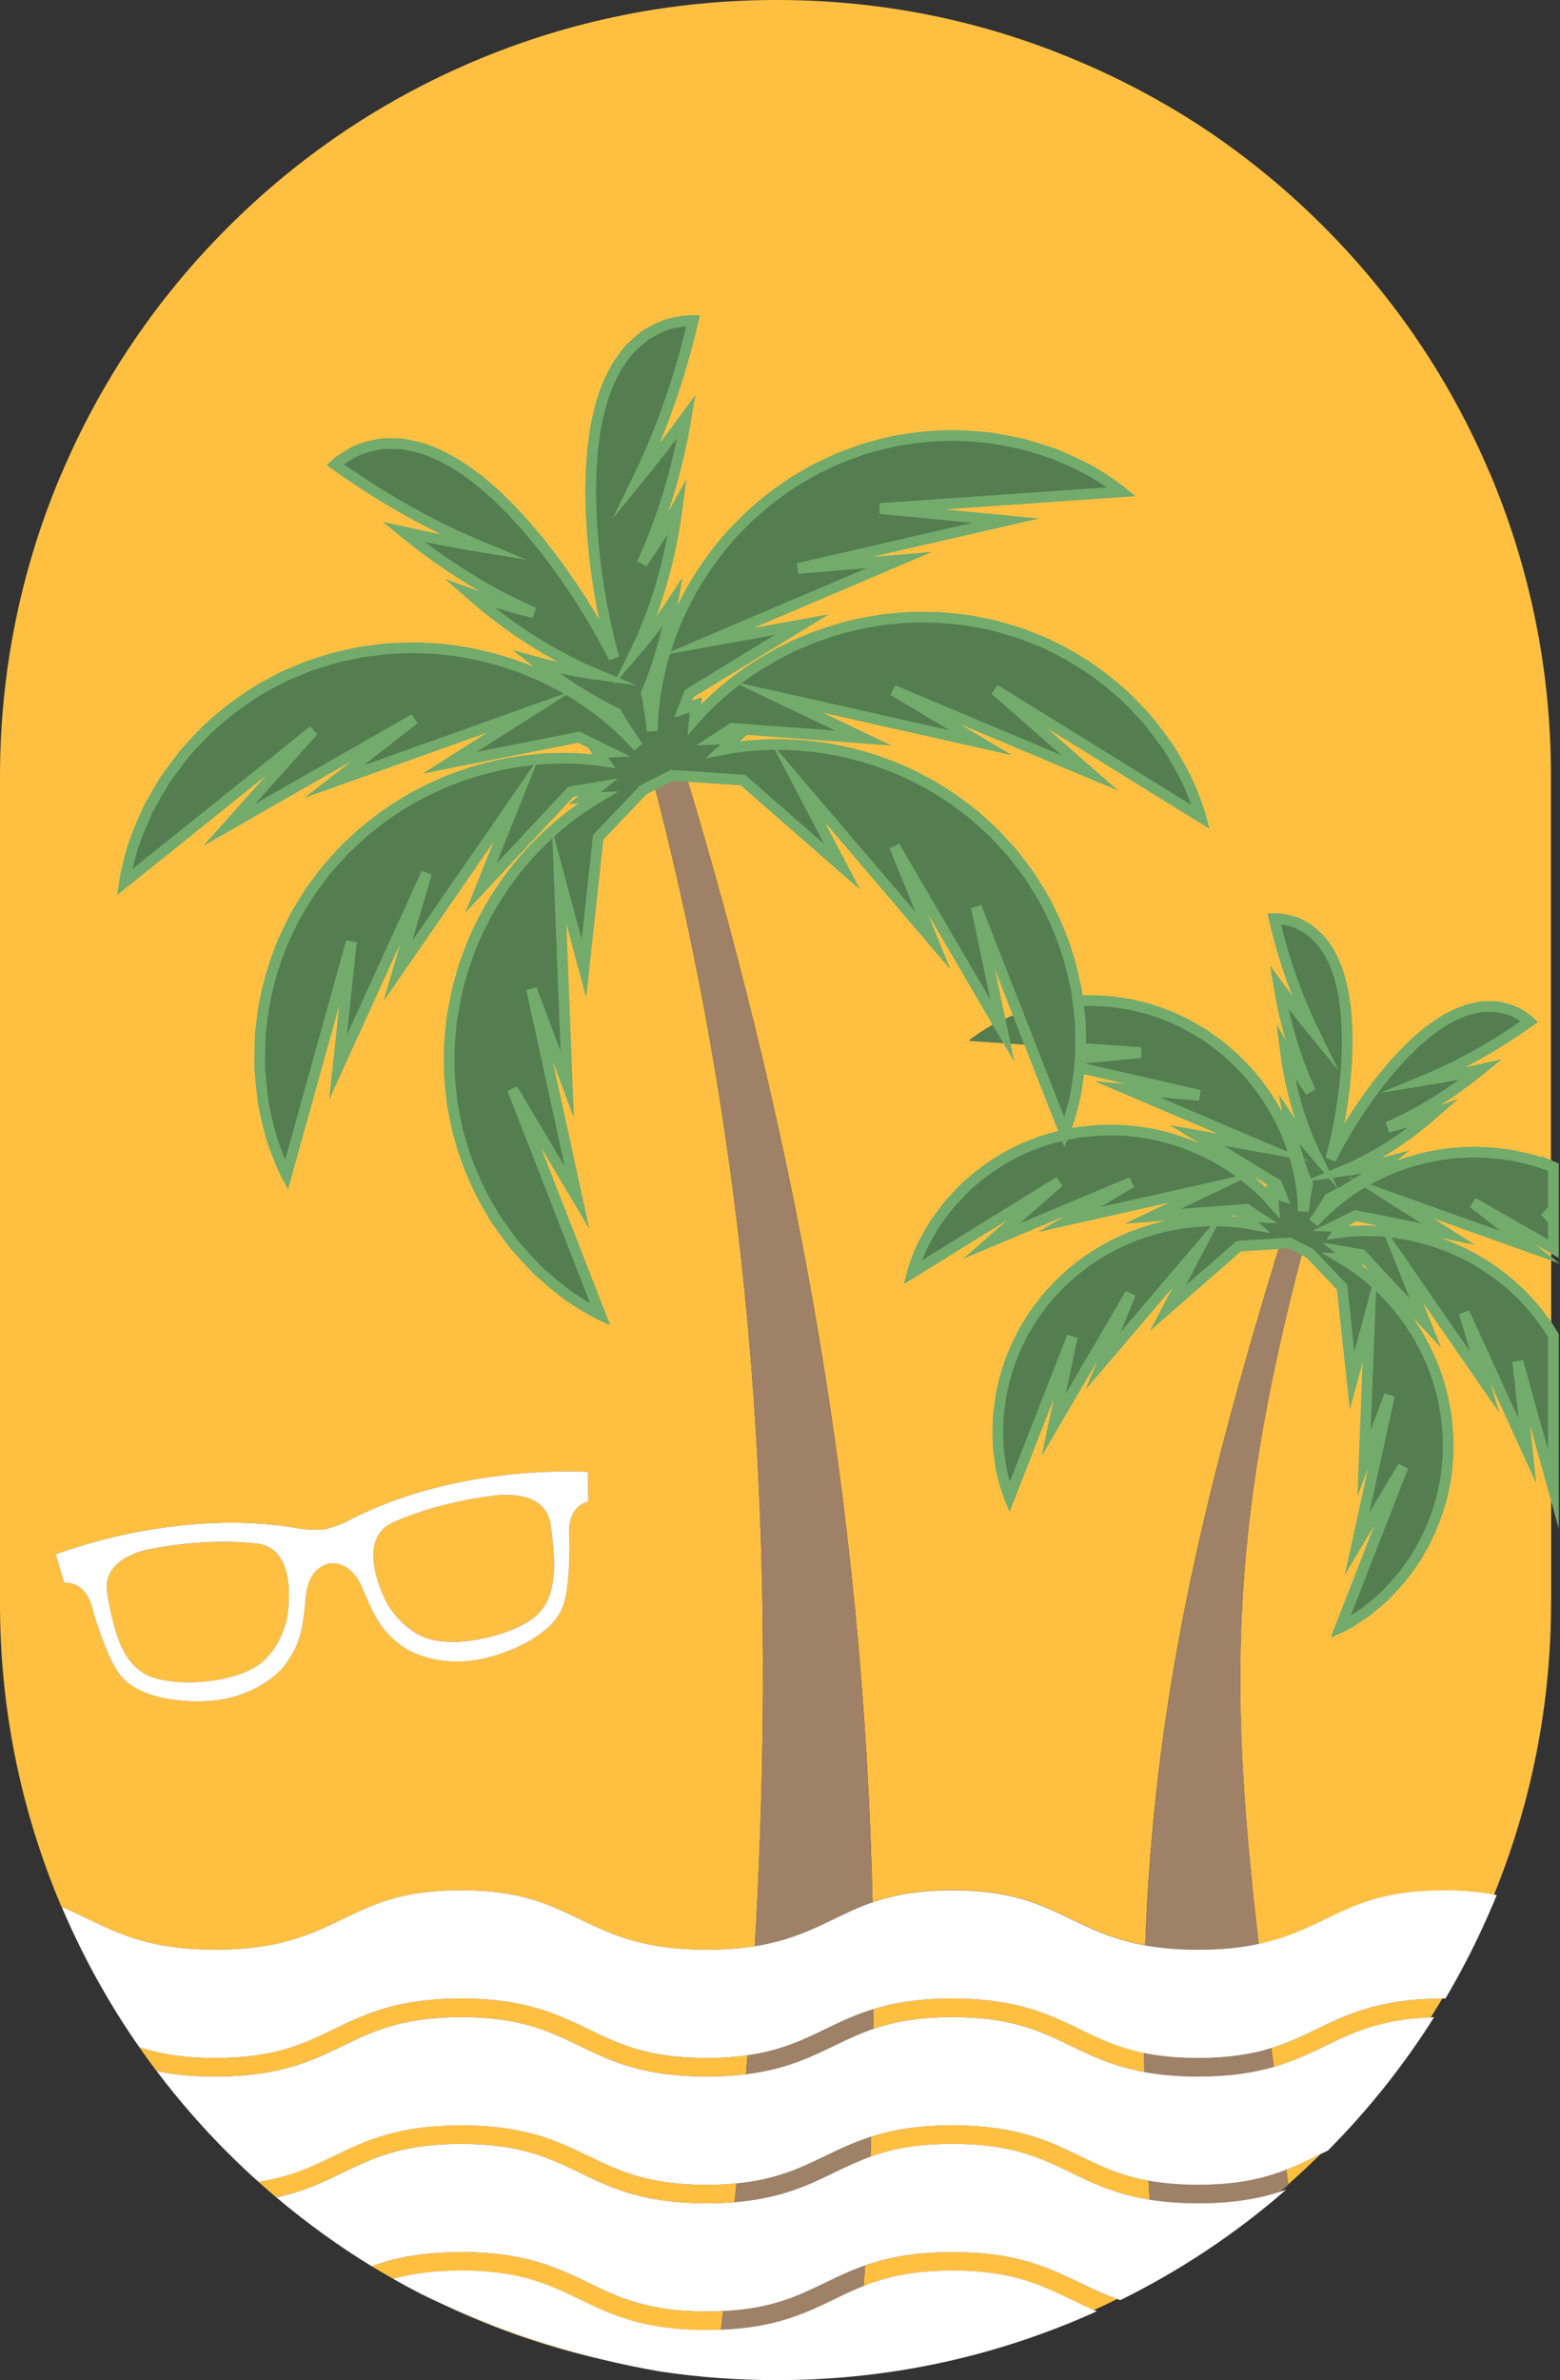
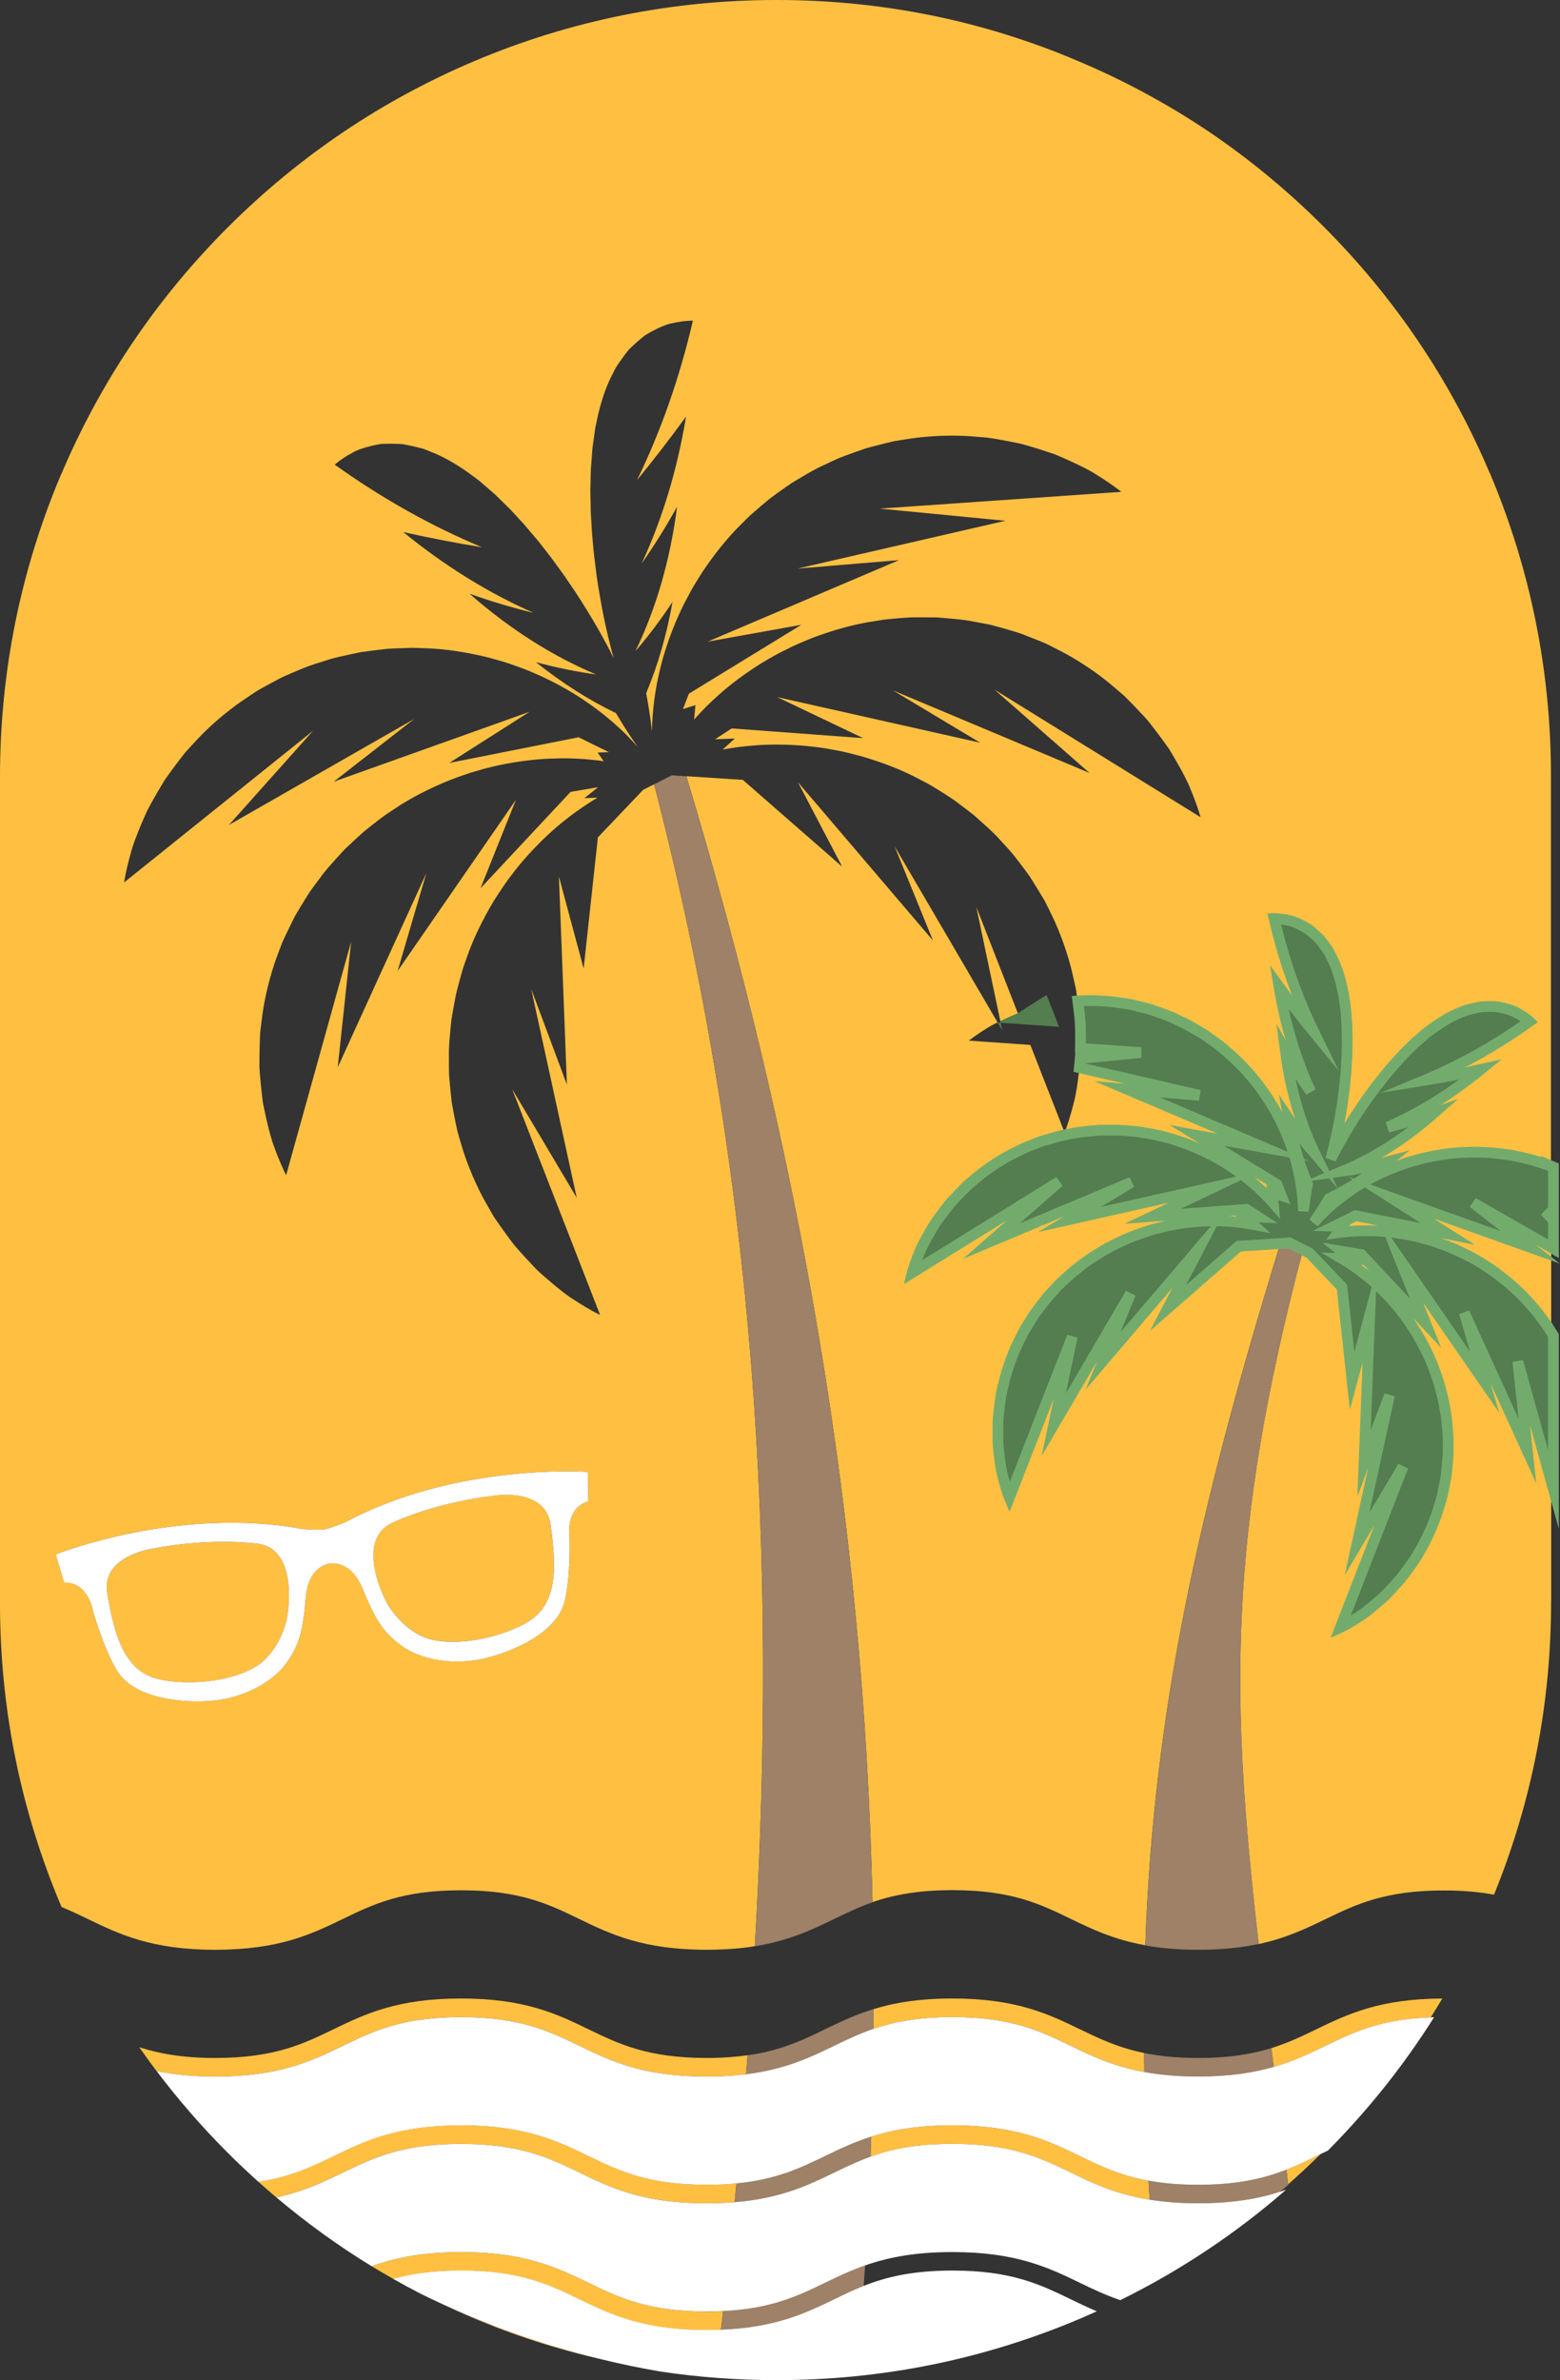
<svg xmlns="http://www.w3.org/2000/svg" id="Calque_1" data-name="Calque 1" viewBox="0 0 435.16 663.58">
  <rect x="0" y="0" width="435.16" height="663.58" fill="#333333" stroke="none" />
  <path d="M359.33,608.99s.01.09.02.14c-.61.53-1.37,1.18-2.25,1.92.57-.18,1.13-.37,1.67-.57,3.8-3.31,7.51-6.76,11.1-10.36.19-.19.37-.38.55-.57-.69.32-1.37.65-2.04.97-2.95,2.92-5.97,5.74-9.06,8.46Z" style="fill: none;" />
  <polygon points="432.7 339.6 433.34 340.31 433.34 339.57 432.7 339.06 432.7 339.6" style="fill: none;" />
  <path d="M305.13,644.04c.27.12.55.22.82.34,2.2-1,4.38-2.04,6.55-3.11-.3-.1-.59-.2-.88-.31-2.15,1.06-4.31,2.09-6.49,3.08Z" style="fill: none;" />
  <path d="M432.7,371.39c.21.34.43.68.64,1.03v-24.23l-.64-.37v23.57Z" style="fill: none;" />
-   <path d="M432.7,446.49v.07c0,28.26-5.37,55.7-15.92,81.63.25.05.51.09.75.14,10.48-25.85,15.81-53.19,15.81-81.35v-31.73l-.64-2.3v33.54Z" style="fill: none;" />
  <path d="M415.63,131.83h.03c11.3,26.72,17.03,55.09,17.03,84.34v108.99c.21.09.43.18.64.26v-108.83c0-29.25-5.73-57.62-17.03-84.34h-.03c-10.91-25.78-26.52-48.92-46.4-68.8-10.11-10.11-21.07-19.11-32.79-26.96,11.48,7.75,22.22,16.61,32.15,26.54,19.88,19.87,35.48,43.02,46.4,68.8Z" style="fill: none;" />
-   <path d="M168.09,657.84c-12.41-2.81-24.57-6.71-36.4-11.71-2.7-1.14-5.37-2.35-8.02-3.6-2.15-.98-4.28-2-6.39-3.04,4.91,2.54,9.93,4.9,15.05,7.06,16.67,7.05,33.99,11.93,51.75,14.6-5.38-.93-10.71-2.04-16-3.31Z" style="fill: none;" />
  <path d="M402.33,557.18c-1.05,1.76-2.12,3.52-3.22,5.25.31-.01.61-.03.92-.03,1.09-1.72,2.15-3.46,3.18-5.22-.16,0-.3,0-.46,0-.15,0-.28,0-.43,0Z" style="fill: none;" />
  <path d="M103.67,631.8h-.02c1.98,1.22,3.99,2.41,6.01,3.56.03,0,.05-.01.08-.02-2.04-1.15-4.07-2.32-6.07-3.54Z" style="fill: none;" />
  <path d="M345.57,347.46l-19.75,17.25,8.78-16.78-26.85,31.47,7.65-18.76-21.43,36.61,5.18-24.58-17.55,44.86s-.21-.49-.52-1.43c-.16-.47-.35-1.05-.55-1.73-.21-.69-.42-1.47-.65-2.36-.51-1.78-.83-3.94-1.14-6.47-.08-.63-.15-1.28-.21-1.96-.03-.34-.08-.68-.09-1.03-.01-.35-.01-.69-.02-1.05-.03-1.43-.03-2.93,0-4.51,0-.39.01-.79.03-1.2.03-.4.08-.81.11-1.22.08-.82.19-1.65.29-2.5.09-.85.23-1.71.35-2.6.12-.88.37-1.75.56-2.66.77-3.61,2-7.36,3.66-11.14.44-.93.88-1.88,1.36-2.81.23-.47.47-.95.71-1.42.27-.45.53-.92.82-1.38.56-.91,1.13-1.83,1.7-2.76.56-.94,1.26-1.79,1.9-2.68.65-.88,1.34-1.75,2.03-2.63.73-.84,1.49-1.66,2.25-2.48,1.47-1.7,3.2-3.15,4.86-4.66l.64-.55.66-.52,1.33-1.02c.44-.34.9-.67,1.34-1,.45-.33.9-.67,1.37-.95.93-.61,1.87-1.2,2.81-1.77.93-.6,1.9-1.11,2.88-1.6,3.84-2.09,7.84-3.55,11.74-4.7,1.96-.52,3.88-1.03,5.8-1.34,1.9-.38,3.77-.59,5.59-.77,3.64-.31,7.06-.33,10.2-.06,2.19.16,4.24.45,6.12.81l-2.41-2.2,3.91.15-3.31-2.16-26.15,1.94,17.09-8.15-40.35,9.06,17.37-10.41-39.1,16.42,18.89-16.56-40.95,25.34s.13-.51.44-1.45c.16-.47.35-1.05.6-1.71.24-.67.54-1.43.89-2.28.66-1.73,1.7-3.65,2.98-5.86.31-.55.65-1.11,1-1.7.18-.29.34-.59.55-.87.2-.28.4-.57.61-.86.83-1.15,1.73-2.36,2.71-3.6.24-.32.49-.63.74-.94.26-.31.55-.6.82-.9.55-.61,1.14-1.21,1.73-1.83.59-.63,1.22-1.23,1.84-1.87.63-.64,1.35-1.18,2.04-1.79,2.78-2.43,6.02-4.69,9.61-6.71.91-.48,1.83-.98,2.77-1.44.47-.24.94-.48,1.42-.71.49-.21.98-.42,1.48-.61,1-.4,2.01-.79,3.02-1.19,1-.41,2.08-.67,3.13-.99,1.06-.32,2.13-.6,3.2-.89,1.09-.24,2.19-.43,3.29-.63,2.19-.47,4.44-.59,6.68-.81l.84-.06h.84s1.68-.03,1.68-.03c.56,0,1.12,0,1.68,0,.55,0,1.11,0,1.67.05,1.11.07,2.22.16,3.31.27,1.1.08,2.18.26,3.25.44,4.33.63,8.41,1.87,12.22,3.28,1.88.77,3.73,1.51,5.44,2.41,1.74.83,3.37,1.8,4.93,2.73,3.1,1.94,5.85,3.98,8.2,6.07,1.95,1.7,3.63,3.42,5.08,5.06l-.27-2.89,2.49.81-1.19-3.07-22.36-13.69,18.63,3.35-38.05-16.2,20.18,1.68-33.53-7.71c-.05.42-.09.86-.14,1.26-.43,3.55-.88,6.58-1.59,9.08-.32,1.25-.62,2.35-.92,3.32-.27.96-.54,1.77-.77,2.42-.43,1.31-.72,2-.72,2l-9.56-24.43-17.15-1.19s.41-.34,1.21-.92c.4-.29.89-.64,1.48-1.03.59-.41,1.28-.85,2.05-1.33.94-.62,2.04-1.21,3.27-1.82l-28.74-49.1,10.73,26.31-37.67-44.15,12.33,23.54-27.71-24.2-15.75-1.03c31.99,106.08,49.5,207.15,51.94,313.91.25-.09.49-.17.74-.26.98-.32,1.99-.63,3.04-.91.98-.26,1.99-.51,3.06-.73,4.27-.9,9.26-1.45,15.43-1.45,16.46,0,24.49,3.88,32.98,8,5.92,2.86,11.98,5.78,20.82,7.37,2.33-65.96,15.12-122.33,37.68-195.67l-11.59.76Z" style="fill: #ffc042;" />
  <path d="M95.62,570.35c8.5-4.11,16.53-7.99,32.98-7.99s24.49,3.89,32.98,7.99c8.72,4.22,17.74,8.58,35.55,8.58,4.1,0,7.71-.24,10.98-.65.14-1.76.28-3.52.41-5.28-3.33.47-7.06.75-11.39.75-16.45,0-24.48-3.88-32.98-8-8.72-4.22-17.74-8.58-35.56-8.58s-26.83,4.36-35.55,8.58c-8.5,4.11-16.53,8-32.98,8-9.19,0-15.74-1.22-21.22-3,1.57,2.24,3.17,4.46,4.82,6.64,4.57.95,9.89,1.54,16.39,1.54,17.81,0,26.83-4.36,35.55-8.58Z" style="fill: #ffc042;" />
  <path d="M117.52,456.1c7.62,3.6,21.89.78,29.76-3.98,7.86-4.76,8.15-13.99,6.29-27.07-1.53-10.79-16.44-7.98-16.44-7.98,0,0-14.36,1.44-27.54,7.37-11.27,5.07-1.59,22.62-1.59,22.62,0,0,3.39,6.13,9.52,9.03Z" style="fill: #ffc042;" />
  <path d="M128.6,597.7c16.46,0,24.49,3.88,32.98,7.99,8.72,4.22,17.74,8.58,35.55,8.58,2.81,0,5.38-.12,7.79-.32.17-1.75.34-3.49.51-5.24-2.52.24-5.26.38-8.3.38-16.45,0-24.48-3.88-32.98-8-8.72-4.22-17.74-8.58-35.56-8.58s-26.83,4.36-35.55,8.58c-6.12,2.96-12.02,5.8-20.99,7.16,1.65,1.48,3.32,2.93,5.01,4.36,7.63-1.65,13.16-4.31,18.55-6.92,8.5-4.11,16.53-7.99,32.98-7.99Z" style="fill: #ffc042;" />
  <path d="M60.07,543.58c17.81,0,26.83-4.36,35.55-8.58,8.5-4.11,16.53-8,32.98-8s24.49,3.88,32.98,8c8.72,4.22,17.74,8.58,35.55,8.58,3.39,0,6.45-.16,9.26-.44.96-.1,1.9-.21,2.8-.34.47-.07.92-.15,1.38-.22,6.29-109.33.41-214.08-28.11-323.92l-3.07,1.56-12.61,13.24-3.97,36.58-6.9-25.66,2.23,58.01-9.95-26.63,12.69,58.17-18.01-30.29,24.53,62.97s-.68-.31-1.89-.98c-.61-.33-1.35-.75-2.21-1.26-.86-.51-1.83-1.12-2.91-1.82-2.22-1.35-4.6-3.27-7.32-5.59-.68-.58-1.38-1.18-2.09-1.82-.35-.32-.73-.63-1.07-.98-.34-.35-.68-.7-1.03-1.06-1.38-1.44-2.81-3-4.28-4.66-.38-.41-.74-.84-1.11-1.27-.35-.44-.69-.9-1.04-1.36-.7-.93-1.38-1.89-2.09-2.85-.71-.98-1.4-1.99-2.12-3.02-.72-1.03-1.29-2.16-1.95-3.28-2.64-4.45-4.93-9.5-6.81-14.97-.43-1.38-.88-2.78-1.28-4.2-.2-.7-.41-1.42-.61-2.13-.15-.73-.32-1.46-.47-2.2-.28-1.48-.58-2.97-.87-4.47-.31-1.49-.39-3.04-.58-4.57-.16-1.54-.27-3.09-.41-4.64-.04-1.56-.04-3.13-.03-4.7-.09-3.15.31-6.29.58-9.42l.13-1.18.2-1.16.41-2.32c.13-.77.27-1.55.43-2.32.15-.77.29-1.54.5-2.3.38-1.51.79-3.01,1.22-4.5.38-1.5.9-2.95,1.43-4.39,1.98-5.8,4.71-11.13,7.63-16.03,1.54-2.4,3.02-4.76,4.71-6.9,1.59-2.2,3.33-4.2,5.03-6.11,3.46-3.77,6.97-7.06,10.46-9.77,3-2.38,5.97-4.36,8.73-6l-3.68.14,3.82-3.04-7.66,1.29-25.12,26.87,9.88-24.67-33.01,47.74,8.01-27.27-24.72,54.14,3.75-35.05-18.14,65.11s-.35-.66-.92-1.92c-.28-.63-.63-1.41-1-2.34-.4-.92-.81-1.99-1.25-3.2-.96-2.42-1.72-5.39-2.5-8.88-.2-.87-.39-1.77-.57-2.7-.09-.46-.21-.94-.27-1.42-.06-.48-.12-.97-.18-1.47-.24-1.98-.45-4.08-.63-6.3-.05-.55-.09-1.11-.13-1.68-.01-.56,0-1.13,0-1.71-.01-1.15.03-2.33.05-3.53.01-1.2.07-2.43.11-3.68.04-1.26.26-2.5.4-3.79.56-5.15,1.75-10.57,3.53-16.07.48-1.36.95-2.75,1.49-4.12.27-.69.52-1.38.79-2.08.32-.67.62-1.36.95-2.04.66-1.36,1.31-2.73,1.98-4.09.65-1.39,1.5-2.67,2.28-4.01.79-1.33,1.64-2.63,2.46-3.96.9-1.27,1.84-2.52,2.79-3.77,1.81-2.57,4.02-4.84,6.12-7.19l.81-.86.85-.81,1.72-1.61c.56-.54,1.15-1.07,1.73-1.59.58-.52,1.15-1.06,1.77-1.53,1.22-.98,2.44-1.94,3.67-2.87,1.22-.97,2.5-1.8,3.78-2.64,5.06-3.46,10.45-6.08,15.71-8.24,2.67-1,5.28-1.99,7.9-2.69,2.59-.8,5.19-1.36,7.69-1.87,5.03-.94,9.81-1.46,14.23-1.53,4.4-.13,8.43.16,11.97.6.43.06.84.11,1.26.17l-1.7-2.4,3.15-.12-8.45-4.15-36.08,7.16,22.41-14.27-54.65,19.5,22.42-17.47-51.66,29.54,23.48-26.27-52.7,42.28s.1-.74.37-2.1c.13-.67.31-1.51.55-2.48.22-.98.51-2.09.86-3.32.63-2.53,1.75-5.38,3.14-8.67.34-.82.72-1.66,1.11-2.53.2-.43.38-.88.61-1.31.23-.43.47-.86.7-1.3.96-1.75,2.02-3.58,3.16-5.49.28-.47.57-.96.87-1.43.32-.47.66-.93.99-1.4.67-.95,1.38-1.88,2.1-2.84.71-.97,1.48-1.93,2.24-2.92.77-.99,1.68-1.88,2.54-2.84,3.46-3.86,7.59-7.56,12.24-10.98,1.18-.82,2.38-1.67,3.61-2.48.61-.41,1.23-.82,1.85-1.23.65-.37,1.3-.75,1.95-1.11,1.33-.72,2.66-1.44,4-2.16,1.33-.75,2.78-1.29,4.18-1.93,1.42-.62,2.86-1.18,4.31-1.77,1.47-.52,2.96-.98,4.47-1.44,2.98-1.04,6.08-1.58,9.17-2.27l1.15-.23,1.17-.15,2.34-.31c.77-.11,1.56-.19,2.33-.28.78-.08,1.56-.19,2.34-.21,1.55-.09,3.1-.15,4.66-.18,1.54-.08,3.08-.01,4.61.06,6.12.15,12.03,1.17,17.57,2.49,2.76.75,5.45,1.46,7.99,2.43,2.57.85,5,1.92,7.33,2.97,4.64,2.17,8.82,4.54,12.45,7.07,3.65,2.47,6.76,5.06,9.37,7.48.79.75,1.55,1.47,2.23,2.18.46.46.89.92,1.3,1.37.5.53.96,1.04,1.4,1.55-2.12-3.04-4.15-6.18-6.06-9.43-7.51-3.63-15.03-8.37-22.34-14.23,5.65,1.53,11.27,2.68,16.83,3.45-11.93-4.99-23.93-12.5-35.35-22.53,5.97,2.13,11.94,3.91,17.89,5.35-12.32-5.4-24.59-12.92-36.38-22.54,7.32,1.64,14.65,3.06,21.97,4.24-13.91-5.79-27.7-13.48-41.07-23.02,0,0,.41-.39,1.21-.98.39-.3.89-.66,1.47-1.02.58-.39,1.26-.79,2.02-1.2,1.53-.93,3.4-1.52,5.59-2.05.55-.14,1.11-.25,1.7-.37.29-.05.59-.13.89-.15.3-.01.61-.03.92-.04,1.24-.05,2.55-.04,3.93.02.34.01.69.03,1.05.05.35.05.7.12,1.06.19.72.12,1.44.3,2.19.46.75.16,1.5.36,2.27.56.77.19,1.54.57,2.32.87,3.16,1.18,6.46,3.01,9.82,5.31.83.61,1.68,1.2,2.53,1.84.42.32.85.63,1.28.95.41.36.84.71,1.25,1.08.84.74,1.68,1.46,2.53,2.18.86.71,1.66,1.58,2.5,2.38.84.81,1.66,1.65,2.5,2.45.81.87,1.61,1.77,2.43,2.65,1.67,1.7,3.17,3.66,4.76,5.47.19.23.39.46.59.69.19.24.37.48.56.73.37.48.75.96,1.12,1.44.37.47.75.95,1.12,1.43.37.48.76.94,1.1,1.44.72.97,1.42,1.94,2.12,2.91.72.94,1.38,1.93,2.04,2.9,2.71,3.83,5.09,7.71,7.3,11.39,1.07,1.87,2.14,3.66,3.08,5.47.93,1.65,1.75,3.29,2.56,4.88-.17-.6-.33-1.19-.5-1.8-.47-1.85-.98-3.76-1.41-5.74-.49-1.98-.86-4.03-1.3-6.14-.78-4.22-1.56-8.71-2.06-13.37-.15-1.17-.31-2.35-.39-3.53-.11-1.18-.22-2.38-.33-3.58-.07-.6-.09-1.2-.13-1.8-.04-.6-.07-1.21-.1-1.81-.03-.61-.07-1.21-.11-1.82-.02-.3-.04-.61-.06-.91,0-.3-.01-.6-.02-.91,0-2.41-.18-4.88-.05-7.26.03-1.2.03-2.4.07-3.6.1-1.16.16-2.34.26-3.5.11-1.15.13-2.34.3-3.44.17-1.11.32-2.21.46-3.31.07-.55.16-1.09.23-1.64.11-.52.22-1.04.33-1.56.21-1.04.45-2.04.68-3.05,1-3.94,2.26-7.51,3.85-10.48.39-.74.72-1.53,1.17-2.19.45-.66.88-1.31,1.33-1.92.45-.61.88-1.23,1.33-1.79.22-.28.44-.58.67-.84.25-.25.5-.5.75-.73.99-.95,1.98-1.83,2.94-2.61.24-.19.48-.39.71-.57.24-.18.52-.32.77-.48.52-.3,1.01-.59,1.52-.85,2-1.05,3.79-1.85,5.55-2.16.84-.19,1.61-.34,2.31-.43.67-.11,1.29-.17,1.78-.2.98-.08,1.55-.07,1.55-.07-3.72,16.01-8.98,30.9-15.58,44.45,4.71-5.73,9.27-11.64,13.67-17.72-2.48,15.02-6.71,28.78-12.38,40.98,3.52-5.01,6.82-10.3,9.88-15.85-1.94,15.08-5.96,28.65-11.62,40.29,3.66-4.26,7.12-8.84,10.34-13.73-1.62,9.23-4.12,17.76-7.35,25.46.68,3.53,1.22,7.05,1.63,10.57,0-1.29.06-2.64.17-4.08,0-.1.02-.2.02-.31.28-3.56.81-7.57,1.82-11.86.96-4.31,2.43-8.9,4.37-13.64,1-2.35,2.07-4.77,3.38-7.15,1.21-2.44,2.71-4.79,4.22-7.21,3.18-4.73,6.83-9.49,11.23-13.75,1.07-1.09,2.16-2.18,3.35-3.17,1.16-1.02,2.34-2.03,3.55-3.03.59-.51,1.22-.97,1.86-1.44.63-.46,1.26-.93,1.9-1.37l1.93-1.36.97-.67,1-.62c2.72-1.59,5.38-3.29,8.27-4.55,1.41-.68,2.83-1.36,4.25-1.97,1.47-.55,2.92-1.11,4.38-1.62,1.47-.48,2.89-1.07,4.38-1.43,1.47-.37,2.95-.74,4.4-1.11.73-.19,1.46-.35,2.19-.52.73-.12,1.46-.24,2.19-.35,1.45-.24,2.91-.43,4.34-.63,5.74-.64,11.28-.72,16.44-.23,1.28.13,2.56.16,3.79.37,1.24.2,2.44.39,3.63.62,1.19.23,2.34.44,3.47.68.57.12,1.12.22,1.67.35.55.15,1.09.31,1.62.46,2.13.62,4.15,1.25,6.03,1.89.48.17.94.32,1.4.47.46.17.9.37,1.33.56.88.38,1.73.74,2.53,1.11,3.25,1.47,6.01,2.81,8.18,4.24,1.09.68,2.06,1.29,2.88,1.87.83.54,1.52,1.04,2.08,1.45,1.12.81,1.7,1.29,1.7,1.29l-67.39,4.67,35.06,3.39-57.98,13.33,28.31-2.36-53.39,22.73,26.14-4.7-31.38,19.21-1.66,4.3,3.49-1.13-.38,4.05c2.03-2.3,4.39-4.72,7.12-7.1,3.3-2.94,7.16-5.8,11.5-8.52,2.19-1.32,4.47-2.67,6.91-3.83,2.41-1.27,4.99-2.31,7.63-3.39,5.34-1.98,11.07-3.71,17.14-4.6,1.5-.26,3.02-.51,4.57-.62,1.54-.15,3.09-.28,4.65-.38.77-.07,1.56-.07,2.34-.07.78-.01,1.57-.02,2.36,0l2.36.02h1.18s1.17.1,1.17.1c3.14.3,6.29.47,9.37,1.13,1.55.28,3.09.56,4.62.89,1.5.41,3.01.8,4.49,1.25,1.47.45,2.98.82,4.38,1.39,1.42.56,2.84,1.12,4.24,1.67.7.27,1.38.56,2.07.86.67.33,1.33.66,1.99.99,1.32.65,2.61,1.35,3.89,2.02,5.04,2.83,9.58,6.01,13.48,9.41.98.86,1.99,1.62,2.87,2.51s1.76,1.75,2.59,2.63c.83.88,1.65,1.72,2.43,2.57.38.43.79.84,1.15,1.27.35.44.7.88,1.04,1.32,1.37,1.74,2.64,3.43,3.8,5.05.29.41.58.81.86,1.2.28.39.52.82.77,1.22.49.82.97,1.6,1.41,2.38,1.78,3.09,3.25,5.8,4.18,8.22.49,1.19.92,2.26,1.25,3.2.35.93.63,1.74.85,2.4.44,1.31.62,2.03.62,2.03l-57.46-35.56,26.5,23.23-54.86-23.04,24.36,14.6-56.61-12.71,23.97,11.44-36.68-2.72-4.64,3.03,5.49-.21-3.38,3.08c2.64-.5,5.51-.9,8.58-1.13,4.4-.38,9.21-.35,14.31.08,2.55.26,5.18.54,7.84,1.08,2.68.43,5.38,1.15,8.13,1.88,5.46,1.62,11.09,3.67,16.47,6.6,1.37.7,2.73,1.41,4.03,2.25,1.32.8,2.64,1.63,3.94,2.49.67.4,1.29.88,1.93,1.34.63.46,1.27.93,1.89,1.41l1.87,1.43.93.72.89.78c2.33,2.12,4.75,4.15,6.82,6.53,1.06,1.15,2.13,2.29,3.15,3.47.96,1.23,1.93,2.45,2.85,3.69.91,1.25,1.88,2.44,2.67,3.76.8,1.3,1.6,2.59,2.38,3.87.4.64.77,1.29,1.15,1.93.34.66.67,1.33,1,1.99.67,1.31,1.28,2.64,1.9,3.95,2.33,5.3,4.06,10.56,5.13,15.63.27,1.27.62,2.49.79,3.72.12.92.25,1.81.36,2.7,3.19-.19,6.55-.11,10.03.27,1.02.14,2.06.28,3.09.45.52.08,1.04.17,1.56.25.52.12,1.04.24,1.56.37,1.04.26,2.09.53,3.14.79,1.06.26,2.08.67,3.12,1.02,1.04.36,2.07.76,3.12,1.15,1.01.44,2.03.92,3.03,1.41,2.06.9,3.96,2.11,5.9,3.24l.72.44.69.48,1.37.97c.46.32.91.65,1.36.98.45.33.9.66,1.32,1.02.86.71,1.7,1.43,2.53,2.16.85.71,1.62,1.48,2.38,2.26,3.14,3.04,5.74,6.43,8.01,9.8,1.08,1.72,2.15,3.4,3.01,5.14.94,1.69,1.7,3.42,2.41,5.1,1.38,3.38,2.43,6.65,3.11,9.72.72,3.06,1.1,5.92,1.3,8.45,0,.08.01.15.02.22.07,1.03.11,1.99.12,2.91.3-2.5.68-5.02,1.16-7.53-2.3-5.48-4.09-11.56-5.24-18.14,2.3,3.48,4.76,6.75,7.37,9.78-4.03-8.3-6.9-17.97-8.28-28.72,2.18,3.95,4.54,7.72,7.04,11.29-4.05-8.7-7.06-18.51-8.83-29.21,3.14,4.33,6.39,8.54,9.74,12.63-4.71-9.66-8.46-20.27-11.11-31.68,0,0,.41-.01,1.11.05.35.03.79.07,1.27.15.5.06,1.05.17,1.65.31,1.25.23,2.53.79,3.95,1.54.36.18.71.39,1.08.61.18.11.38.21.55.34.17.13.34.27.51.41.68.56,1.39,1.18,2.09,1.86.18.17.36.34.53.52.16.19.32.4.48.6.32.4.63.84.95,1.28.33.44.63.9.95,1.37.32.47.55,1.03.83,1.56,1.13,2.12,2.03,4.66,2.75,7.47.16.72.33,1.44.48,2.18.08.37.16.74.24,1.11.05.39.12.77.16,1.17.1.79.21,1.57.33,2.36.13.78.14,1.63.22,2.45.07.83.11,1.66.18,2.49.02.85.03,1.71.05,2.56.09,1.69-.03,3.46-.03,5.17,0,.22,0,.43-.01.65-.01.22-.03.44-.04.65-.03.43-.05.87-.08,1.3-.02.43-.05.86-.07,1.29-.03.43-.04.86-.09,1.29-.08.86-.16,1.71-.23,2.55-.06.84-.17,1.68-.28,2.52-.35,3.32-.91,6.52-1.47,9.53-.31,1.5-.58,2.97-.93,4.38-.3,1.41-.67,2.78-1,4.09-.12.44-.24.86-.35,1.28.58-1.13,1.17-2.31,1.83-3.48.67-1.29,1.44-2.56,2.2-3.9,1.57-2.62,3.27-5.39,5.2-8.12.47-.69.94-1.4,1.46-2.07.5-.68,1-1.38,1.51-2.07.24-.36.52-.68.78-1.02.26-.34.53-.68.8-1.02.27-.34.54-.68.8-1.02.13-.17.27-.34.4-.52.14-.16.28-.33.42-.49,1.13-1.29,2.21-2.69,3.39-3.9.58-.63,1.15-1.27,1.73-1.89.6-.58,1.19-1.17,1.79-1.75.6-.57,1.17-1.19,1.78-1.69.61-.51,1.21-1.03,1.81-1.55.3-.26.6-.51.89-.77.3-.22.61-.45.91-.67.6-.45,1.21-.88,1.8-1.31,2.39-1.63,4.75-2.94,7-3.78.56-.21,1.11-.48,1.66-.62.55-.14,1.08-.29,1.62-.4.53-.11,1.05-.24,1.56-.33.25-.04.51-.1.75-.13.25-.02.5-.03.75-.04.98-.04,1.92-.05,2.8-.01.22.01.44.02.65.03.21.01.43.07.64.11.42.08.82.16,1.21.26,1.56.38,2.9.8,3.98,1.46.54.29,1.02.58,1.44.86.41.26.77.52,1.05.73.56.42.86.7.86.7-9.53,6.81-19.36,12.28-29.27,16.41,5.22-.84,10.44-1.85,15.66-3.02-8.4,6.86-17.14,12.22-25.93,16.07,4.24-1.02,8.5-2.29,12.75-3.81-8.14,7.15-16.69,12.5-25.19,16.06,3.96-.55,7.97-1.37,12-2.46-5.21,4.17-10.57,7.55-15.92,10.14-1.36,2.32-2.81,4.55-4.32,6.72.31-.36.65-.72,1-1.1.29-.32.6-.65.93-.98.49-.51,1.03-1.02,1.59-1.55,1.86-1.73,4.08-3.57,6.68-5.33,2.58-1.8,5.56-3.49,8.87-5.04,1.66-.75,3.39-1.51,5.23-2.11,1.81-.69,3.73-1.2,5.69-1.73,3.95-.94,8.16-1.67,12.52-1.78,1.09-.05,2.19-.1,3.29-.04,1.11.03,2.21.07,3.32.13.56.02,1.11.09,1.67.15.55.06,1.11.13,1.66.2l1.67.22.84.11.82.16c2.2.49,4.41.88,6.53,1.62,1.07.33,2.14.66,3.18,1.03.26.11.51.21.77.32v-108.99c0-29.25-5.73-57.62-17.03-84.34h-.03c-10.91-25.78-26.52-48.92-46.4-68.8-9.93-9.93-20.67-18.79-32.15-26.54-11.34-7.59-23.39-14.11-36.08-19.47C274.29,5.73,245.92,0,216.67,0s-57.62,5.73-84.34,17.03c-25.8,10.91-48.97,26.54-68.86,46.43-19.87,19.87-35.48,43.02-46.4,68.8h-.03C5.73,158.98,0,187.35,0,216.6v230.39c0,29.25,5.73,57.62,17.03,84.34h.03c.05.11.1.23.15.34,2.53,1.04,4.9,2.18,7.3,3.34,8.72,4.22,17.74,8.58,35.55,8.58ZM17.92,441.22c-1.54-4.84-2.34-7.87-2.34-7.87,0,0,33.92-13.54,68.73-7.08,2.7.25,4.95.21,6.14.14h0s-.06,0-.06,0c1.14-.27,3.35-.92,5.9-2.01,31.22-16.68,67.65-14.04,67.65-14.04,0,0,.15,3.14.15,8.21-6.48,1.83-5.25,9.9-5.25,9.9,0,0,.4,11.82-1.49,18.45-2.96,10.42-19.93,14.81-19.93,14.81-10.92,3.28-20.75.58-25.45-2.94-5.39-4.03-7.3-7.42-10.86-15.97-2.83-6.81-7.22-7.16-9.16-6.96,0,0,0,0,0,.01-1.88.39-6.01,2.02-6.65,9.41-.8,9.23-1.6,13.04-5.52,18.51-3.42,4.78-11.97,10.33-23.37,10.5,0,0-17.5.94-23.48-8.1-3.81-5.75-7.01-17.13-7.01-17.13,0,0-1.28-8.06-8.01-7.85Z" style="fill: #ffc042;" />
  <path d="M44.11,468.12c8.94,2.16,23.39.53,29.57-5.21,4.96-4.62,6.33-11.48,6.33-11.48,0,0,3.91-19.65-8.37-21.08-14.35-1.67-28.48,1.31-28.48,1.31,0,0-15.06,1.83-13.25,12.57,2.19,13.02,5.27,21.73,14.2,23.89Z" style="fill: #ffc042;" />
  <polygon points="431 337.69 432.7 339.6 432.7 339.06 431 337.69" style="fill: #ffc042;" />
  <path d="M197.14,644.44c-16.45,0-24.48-3.88-32.98-7.99-8.72-4.22-17.74-8.58-35.56-8.58-11,0-18.64,1.67-24.94,3.94,2,1.21,4.03,2.39,6.07,3.54,5-1.39,10.96-2.29,18.87-2.29,16.46,0,24.49,3.88,32.98,8,8.72,4.22,17.74,8.58,35.55,8.58,1.38,0,2.7-.03,3.98-.09.2-1.74.4-3.48.59-5.21-1.46.07-2.96.12-4.57.12Z" style="fill: #ffc042;" />
  <path d="M282.64,283.08c.31-.13.62-.28.95-.4.12-.04.24-.08.37-.12l-11.62-29.7,6.71,31.84c.57-.27,1.17-.55,1.79-.83.58-.26,1.18-.52,1.81-.79Z" style="fill: #ffc042;" />
  <path d="M123.67,642.53c2.65,1.25,5.31,2.45,8.02,3.6,11.83,5,23.99,8.91,36.4,11.71-10.56-2.55-20.94-5.76-31.09-9.68-4.52-1.75-8.96-3.63-13.33-5.63Z" style="fill: #ffc042;" />
  <path d="M367.2,565.75c-3.98,1.93-7.86,3.79-12.55,5.25.22,1.73.43,3.48.65,5.25,5.62-1.62,10.08-3.78,14.47-5.9,7.84-3.79,15.3-7.38,29.34-7.92,1.1-1.73,2.17-3.48,3.22-5.25-17.52.07-26.48,4.39-35.13,8.57Z" style="fill: #ffc042;" />
  <path d="M301.38,294.78c0,.12-.02.24-.03.36l16.93-1.64-16.87-1.17c0,.32,0,.66,0,.97-.01.5-.02.99-.03,1.47Z" style="fill: #ffc042;" />
-   <path d="M301.23,636.44c-8.72-4.22-17.74-8.58-35.56-8.58-10.67,0-18.17,1.57-24.36,3.73-.12,1.9-.26,3.81-.39,5.72,6.21-2.46,13.52-4.27,24.75-4.27,16.46,0,24.49,3.88,32.98,8,2.1,1.01,4.22,2.04,6.47,3.01,2.19-.99,4.35-2.02,6.49-3.08-3.75-1.32-7.04-2.9-10.39-4.52Z" style="fill: #ffc042;" />
  <path d="M301.23,601.1c-8.72-4.22-17.74-8.58-35.56-8.58-9.71,0-16.79,1.3-22.65,3.16-.06,1.86-.11,3.7-.18,5.57,5.81-2.08,12.73-3.55,22.83-3.55,16.46,0,24.49,3.88,32.98,7.99,6.18,2.99,12.53,6.05,22.04,7.58-.11-1.78-.22-3.55-.32-5.32-7.95-1.45-13.45-4.1-19.15-6.86Z" style="fill: #ffc042;" />
  <path d="M301.23,565.75c-8.72-4.22-17.74-8.58-35.56-8.58-5.76,0-10.61.46-14.81,1.22-.89.16-1.75.34-2.59.52-.84.19-1.65.39-2.43.6h0c-.73.2-1.44.4-2.14.61,0,1.83-.03,3.67-.04,5.5,5.65-1.93,12.39-3.27,22.03-3.27,16.46,0,24.49,3.89,32.98,7.99,5.86,2.83,11.86,5.73,20.55,7.32-.03-1.78-.06-3.54-.08-5.3-7.29-1.49-12.51-4.01-17.9-6.62Z" style="fill: #ffc042;" />
  <path d="M368.39,600.52c-.4.19-.79.38-1.19.57-2.74,1.32-5.43,2.62-8.36,3.78.17,1.36.33,2.73.5,4.11,3.09-2.73,6.11-5.55,9.06-8.46Z" style="fill: #ffc042;" />
  <path d="M432.7,446.49v-33.54l-9.29-33.33,2.67,24.98-17.62-38.59,5.71,19.43-23.53-34.03,7.04,17.58-17.9-19.15-5.46-.92,2.72,2.17-2.62-.1c1.97,1.17,4.08,2.58,6.22,4.27,2.49,1.93,4.99,4.27,7.46,6.96,1.21,1.37,2.45,2.79,3.58,4.36,1.2,1.53,2.26,3.21,3.36,4.92,2.08,3.49,4.03,7.29,5.44,11.42.38,1.03.75,2.06,1.02,3.13.3,1.06.6,2.13.87,3.21.15.54.25,1.09.36,1.64s.21,1.1.3,1.65l.29,1.65.14.83.09.84c.19,2.24.48,4.47.42,6.72,0,1.12,0,2.24-.02,3.35-.1,1.11-.18,2.21-.29,3.31-.13,1.09-.19,2.19-.41,3.26-.21,1.07-.42,2.13-.62,3.18-.1.53-.23,1.05-.34,1.57-.15.51-.29,1.02-.44,1.52-.29,1.01-.61,2.01-.92,2.99-1.34,3.89-2.97,7.5-4.85,10.67-.47.8-.88,1.6-1.39,2.34-.51.73-1,1.46-1.51,2.15-.5.69-.99,1.37-1.49,2.03-.25.32-.49.65-.74.97-.26.31-.52.61-.79.91-1.05,1.18-2.07,2.29-3.05,3.32-.25.25-.49.51-.73.75-.24.25-.51.47-.76.7-.51.45-1,.89-1.49,1.3-1.94,1.65-3.63,3.02-5.22,3.99-.77.5-1.46.93-2.08,1.3-.61.36-1.14.66-1.57.9-.86.48-1.35.7-1.35.7l17.49-44.88-12.84,21.59,9.05-41.46-7.09,18.98,1.59-41.34-4.92,18.29-2.83-26.08-8.99-9.44-1.92-.98c-21.32,80.63-20.11,126.11-12.35,193.51,7.69-1.65,13.22-4.32,18.64-6.94,8.5-4.11,16.53-8,32.99-8,5.51,0,10.06.44,14.02,1.18,10.56-25.93,15.92-53.37,15.92-81.63v-.07Z" style="fill: #ffc042;" />
  <path d="M410.91,335.37l15.98,12.45-38.95-13.9,15.97,10.17-25.72-5.1-6.02,2.96,2.25.09-1.22,1.71c.29-.04.59-.08.9-.12,2.52-.31,5.4-.52,8.53-.43,3.15.05,6.56.42,10.14,1.09,1.79.37,3.63.76,5.48,1.34,1.87.5,3.73,1.2,5.63,1.91,3.75,1.54,7.6,3.41,11.2,5.88.92.6,1.83,1.19,2.7,1.88.88.67,1.75,1.35,2.62,2.05.44.34.85.72,1.26,1.09.42.37.83.75,1.24,1.13l1.22,1.15.61.58.58.61c1.5,1.67,3.07,3.29,4.36,5.13.67.89,1.35,1.78,1.99,2.69.35.56.69,1.11,1.04,1.67v-23.57l-21.79-12.46Z" style="fill: #ffc042;" />
  <path d="M359.33,608.99c-.17-1.38-.33-2.75-.5-4.11-6.18,2.43-13.46,4.22-24.62,4.22-5.42,0-9.92-.43-13.83-1.14.1,1.76.21,3.53.32,5.32,3.9.63,8.32,1,13.51,1,9.83,0,16.98-1.33,22.89-3.23.88-.74,1.64-1.39,2.25-1.92,0-.05-.01-.09-.02-.14Z" style="fill: #9e8166;" />
  <path d="M334.21,573.75c-6.01,0-10.88-.52-15.08-1.38.02,1.76.05,3.52.08,5.3,4.26.78,9.15,1.26,15,1.26,8.86,0,15.54-1.08,21.09-2.68-.22-1.77-.44-3.52-.65-5.25-5.32,1.65-11.68,2.75-20.43,2.75Z" style="fill: #9e8166;" />
  <path d="M363.48,348.44l-3.75-1.9-2.56.17c-22.56,73.34-35.35,129.71-37.68,195.67,4.19.75,9,1.21,14.73,1.21,6.75,0,12.23-.63,16.92-1.63-7.77-67.4-8.97-112.88,12.35-193.51Z" style="fill: #9e8166;" />
-   <path d="M283.59,282.68c-.33.12-.64.27-.95.4-.62.27-1.23.52-1.81.79-.62.28-1.22.56-1.79.83l.56,2.65-1.33-2.27c-1.23.6-2.34,1.2-3.27,1.82-.78.48-1.47.92-2.05,1.33-.59.39-1.08.74-1.48,1.03-.8.58-1.21.92-1.21.92l17.15,1.19-3.44-8.8c-.12.04-.25.08-.37.12Z" style="fill: #547d50;" />
+   <path d="M283.59,282.68c-.33.12-.64.27-.95.4-.62.27-1.23.52-1.81.79-.62.28-1.22.56-1.79.83l.56,2.65-1.33-2.27l17.15,1.19-3.44-8.8c-.12.04-.25.08-.37.12Z" style="fill: #547d50;" />
  <path d="M431.93,324.85c-1.05-.37-2.11-.7-3.18-1.03-2.12-.74-4.34-1.13-6.53-1.62l-.82-.16-.84-.11-1.67-.22c-.55-.08-1.11-.14-1.66-.2-.56-.06-1.11-.13-1.67-.15-1.11-.06-2.21-.1-3.32-.13-1.1-.06-2.2,0-3.29.04-4.37.1-8.58.83-12.52,1.78-1.96.53-3.88,1.04-5.69,1.73-1.83.61-3.56,1.37-5.23,2.11-3.31,1.55-6.29,3.24-8.87,5.04-2.6,1.76-4.82,3.6-6.68,5.33-.56.53-1.1,1.05-1.59,1.55-.33.33-.63.65-.93.98-.35.38-.68.74-1,1.1,1.51-2.17,2.96-4.4,4.32-6.72,5.35-2.59,10.71-5.97,15.92-10.14-4.03,1.09-8.03,1.91-12,2.46,8.51-3.55,17.05-8.91,25.19-16.06-4.25,1.52-8.51,2.79-12.75,3.81,8.78-3.85,17.53-9.21,25.93-16.07-5.22,1.17-10.44,2.18-15.66,3.02,9.92-4.13,19.74-9.6,29.27-16.41,0,0-.29-.28-.86-.7-.28-.21-.63-.47-1.05-.73-.42-.28-.9-.56-1.44-.86-1.09-.66-2.42-1.08-3.98-1.46-.39-.1-.79-.18-1.21-.26-.21-.04-.42-.1-.64-.11-.21,0-.43-.02-.65-.03-.88-.03-1.82-.03-2.8.01-.24,0-.49.02-.75.04-.25.03-.5.09-.75.13-.51.09-1.03.22-1.56.33-.53.11-1.07.26-1.62.4-.55.14-1.1.41-1.66.62-2.25.84-4.6,2.15-7,3.78-.59.43-1.2.86-1.8,1.31-.3.23-.61.45-.91.67-.29.26-.6.5-.89.77-.6.52-1.2,1.04-1.81,1.55-.61.5-1.18,1.13-1.78,1.69-.6.58-1.19,1.17-1.79,1.75-.58.62-1.15,1.26-1.73,1.89-1.19,1.21-2.26,2.61-3.39,3.9-.14.17-.28.33-.42.49-.13.17-.27.35-.4.52-.27.34-.53.69-.8,1.02-.27.34-.53.68-.8,1.02-.26.34-.54.67-.78,1.02-.51.69-1.01,1.39-1.51,2.07-.51.67-.98,1.38-1.46,2.07-1.93,2.73-3.63,5.5-5.2,8.12-.76,1.34-1.53,2.61-2.2,3.9-.66,1.17-1.25,2.35-1.83,3.48.12-.42.24-.85.35-1.28.33-1.32.7-2.68,1-4.09.35-1.41.62-2.87.93-4.38.55-3.01,1.11-6.21,1.47-9.53.11-.83.22-1.67.28-2.52.08-.84.16-1.7.23-2.55.05-.43.06-.86.09-1.29.03-.43.05-.86.07-1.29.02-.43.05-.86.08-1.3.01-.22.03-.43.04-.65,0-.21,0-.43.01-.65,0-1.72.13-3.48.03-5.17-.02-.86-.02-1.71-.05-2.56-.07-.83-.11-1.67-.18-2.49-.08-.82-.09-1.67-.22-2.45-.12-.79-.23-1.57-.33-2.36-.05-.39-.11-.78-.16-1.17-.08-.37-.16-.74-.24-1.11-.15-.74-.32-1.46-.48-2.18-.71-2.81-1.61-5.35-2.75-7.47-.28-.53-.51-1.09-.83-1.56-.32-.47-.62-.93-.95-1.37-.32-.44-.63-.87-.95-1.28-.16-.2-.31-.41-.48-.6-.18-.18-.36-.35-.53-.52-.71-.68-1.41-1.3-2.09-1.86-.17-.14-.34-.28-.51-.41-.17-.13-.37-.23-.55-.34-.37-.22-.72-.42-1.08-.61-1.42-.75-2.7-1.32-3.95-1.54-.6-.14-1.15-.24-1.65-.31-.48-.08-.92-.12-1.27-.15-.7-.06-1.11-.05-1.11-.05,2.65,11.41,6.4,22.02,11.11,31.68-3.35-4.08-6.6-8.3-9.74-12.63,1.77,10.7,4.78,20.51,8.83,29.21-2.51-3.57-4.86-7.34-7.04-11.29,1.38,10.75,4.25,20.42,8.28,28.72-2.61-3.03-5.07-6.3-7.37-9.78,1.15,6.58,2.94,12.66,5.24,18.14-.49,2.51-.87,5.03-1.16,7.53,0-.92-.04-1.88-.12-2.91,0-.07-.01-.14-.02-.22-.2-2.54-.58-5.39-1.3-8.45-.68-3.07-1.73-6.34-3.11-9.72-.71-1.67-1.48-3.4-2.41-5.1-.86-1.74-1.93-3.41-3.01-5.14-2.26-3.37-4.87-6.76-8.01-9.8-.76-.78-1.54-1.55-2.38-2.26-.83-.73-1.67-1.45-2.53-2.16-.42-.36-.87-.69-1.32-1.02-.45-.33-.9-.66-1.36-.98l-1.37-.97-.69-.48-.72-.44c-1.94-1.13-3.83-2.34-5.9-3.24-1.01-.49-2.02-.97-3.03-1.41-1.05-.39-2.08-.79-3.12-1.15-1.05-.34-2.06-.76-3.12-1.02-1.05-.26-2.1-.53-3.14-.79-.52-.13-1.04-.25-1.56-.37-.52-.09-1.04-.17-1.56-.25-1.04-.17-2.07-.31-3.09-.45-3.48-.38-6.84-.47-10.03-.27.04.32.09.64.12.95.14,1.2.29,2.36.4,3.51.05.58.12,1.14.16,1.71.02.57.04,1.13.04,1.68.04,1.87.04,3.65.01,5.36l16.87,1.17-16.93,1.64c-.03.37-.07.73-.1,1.09-.05.51-.11.99-.16,1.48l33.53,7.71-20.18-1.68,38.05,16.2-18.63-3.35,22.36,13.69,1.19,3.07-2.49-.81.27,2.89c-1.45-1.64-3.13-3.36-5.08-5.06-2.35-2.1-5.1-4.14-8.2-6.07-1.56-.94-3.19-1.9-4.93-2.73-1.72-.91-3.56-1.65-5.44-2.41-3.81-1.41-7.89-2.65-12.22-3.28-1.07-.19-2.15-.36-3.25-.44-1.1-.11-2.2-.2-3.31-.27-.55-.05-1.11-.05-1.67-.05-.56-.01-1.12-.01-1.68,0l-1.68.02h-.84s-.84.07-.84.07c-2.24.22-4.48.34-6.68.81-1.1.2-2.2.4-3.29.63-1.07.29-2.14.57-3.2.89-1.05.32-2.12.58-3.13.99-1.01.4-2.02.8-3.02,1.19-.5.19-.99.4-1.48.61-.47.23-.95.47-1.42.71-.94.46-1.86.96-2.77,1.44-3.59,2.02-6.83,4.28-9.61,6.71-.7.61-1.42,1.15-2.04,1.79-.63.64-1.25,1.24-1.84,1.87-.59.63-1.17,1.22-1.73,1.83-.27.31-.56.6-.82.9-.25.31-.5.62-.74.94-.98,1.24-1.88,2.45-2.71,3.6-.21.29-.41.57-.61.86-.2.28-.37.59-.55.87-.35.58-.69,1.14-1,1.7-1.27,2.2-2.31,4.13-2.98,5.86-.35.85-.65,1.61-.89,2.28-.25.66-.45,1.24-.6,1.71-.31.94-.44,1.45-.44,1.45l40.95-25.34-18.89,16.56,39.1-16.42-17.37,10.41,40.35-9.06-17.09,8.15,26.15-1.94,3.31,2.16-3.91-.15,2.41,2.2c-1.88-.35-3.93-.65-6.12-.81-3.14-.27-6.56-.25-10.2.06-1.82.19-3.69.39-5.59.77-1.91.31-3.83.82-5.8,1.34-3.89,1.15-7.9,2.62-11.74,4.7-.97.5-1.95,1-2.88,1.6-.94.57-1.88,1.16-2.81,1.77-.48.29-.92.63-1.37.95-.45.33-.9.66-1.34,1l-1.33,1.02-.66.52-.64.55c-1.66,1.51-3.39,2.96-4.86,4.66-.76.82-1.52,1.63-2.25,2.48-.68.88-1.37,1.75-2.03,2.63-.65.89-1.34,1.74-1.9,2.68-.57.93-1.14,1.85-1.7,2.76-.29.45-.55.92-.82,1.38-.24.47-.48.95-.71,1.42-.48.94-.91,1.88-1.36,2.81-1.66,3.77-2.89,7.53-3.66,11.14-.19.9-.44,1.77-.56,2.66-.12.89-.25,1.75-.35,2.6-.1.85-.21,1.69-.29,2.5-.03.41-.09.81-.11,1.22-.02.4-.03.8-.03,1.2-.03,1.58-.03,3.09,0,4.51,0,.36.01.7.02,1.05.01.35.06.69.09,1.03.06.68.13,1.33.21,1.96.31,2.53.63,4.69,1.14,6.47.23.89.44,1.67.65,2.36.19.68.39,1.26.55,1.73.31.94.52,1.43.52,1.43l17.55-44.86-5.18,24.58,21.43-36.61-7.65,18.76,26.85-31.47-8.78,16.78,19.75-17.25,11.59-.76,2.56-.17,3.75,1.9,1.92.98,8.99,9.44,2.83,26.08,4.92-18.29-1.59,41.34,7.09-18.98-9.05,41.46,12.84-21.59-17.49,44.88s.49-.22,1.35-.7c.43-.23.96-.53,1.57-.9.62-.36,1.31-.8,2.08-1.3,1.58-.96,3.28-2.33,5.22-3.99.49-.41.98-.84,1.49-1.3.25-.23.52-.45.76-.7.24-.25.48-.5.73-.75.98-1.03,2-2.14,3.05-3.32.27-.29.53-.6.79-.91.25-.31.49-.64.74-.97.5-.66.98-1.34,1.49-2.03.51-.7,1-1.42,1.51-2.15.51-.74.92-1.54,1.39-2.34,1.88-3.17,3.51-6.77,4.85-10.67.31-.98.63-1.98.92-2.99.14-.5.29-1.01.44-1.52.11-.52.23-1.04.34-1.57.2-1.05.41-2.12.62-3.18.22-1.06.28-2.17.41-3.26.11-1.1.19-2.2.29-3.31.03-1.11.03-2.23.02-3.35.06-2.25-.22-4.48-.42-6.72l-.09-.84-.14-.83-.29-1.65c-.09-.55-.19-1.1-.3-1.65s-.21-1.1-.36-1.64c-.27-1.08-.57-2.14-.87-3.21-.27-1.07-.64-2.1-1.02-3.13-1.41-4.13-3.36-7.94-5.44-11.42-1.09-1.71-2.16-3.39-3.36-4.92-1.13-1.56-2.37-2.99-3.58-4.36-2.47-2.69-4.97-5.03-7.46-6.96-2.14-1.7-4.25-3.11-6.22-4.27l2.62.1-2.72-2.17,5.46.92,17.9,19.15-7.04-17.58,23.53,34.03-5.71-19.43,17.62,38.59-2.67-24.98,9.29,33.33.64,2.3v-42.82c-.21-.34-.43-.69-.64-1.03-.35-.55-.69-1.11-1.04-1.67-.64-.91-1.31-1.8-1.99-2.69-1.29-1.83-2.86-3.45-4.36-5.13l-.58-.61-.61-.58-1.22-1.15c-.4-.39-.82-.76-1.24-1.13-.41-.37-.82-.75-1.26-1.09-.87-.7-1.74-1.38-2.62-2.05-.87-.69-1.78-1.29-2.7-1.88-3.6-2.47-7.45-4.33-11.2-5.88-1.9-.71-3.76-1.42-5.63-1.91-1.85-.57-3.7-.97-5.48-1.34-3.58-.67-6.99-1.04-10.14-1.09-3.14-.09-6.01.12-8.53.43-.3.04-.6.08-.9.12l1.22-1.71-2.25-.09,6.02-2.96,25.72,5.1-15.97-10.17,38.95,13.9-15.98-12.45,21.79,12.46.64.37v-7.88l-.64-.72-1.7-1.9,1.7,1.36.64.51v-14.15c-.21-.09-.43-.18-.64-.26-.26-.1-.51-.21-.77-.32Z" style="fill: #547d50; stroke: #73ab6d; stroke-miterlimit: 10; stroke-width: 3px;" />
  <path d="M230.12,601.1c-6.93,3.35-13.55,6.55-24.69,7.62-.17,1.74-.34,3.49-.51,5.24,12.84-1.06,20.42-4.71,27.76-8.26,3.28-1.59,6.5-3.14,10.16-4.45.07-1.86.12-3.71.18-5.57-4.89,1.55-8.93,3.5-12.9,5.42Z" style="fill: #9e8166;" />
  <path d="M230.12,636.44c-7.67,3.71-14.98,7.22-28.41,7.87-.2,1.74-.39,3.47-.59,5.21,15.22-.6,23.53-4.6,31.57-8.49,2.7-1.31,5.35-2.59,8.24-3.73.13-1.9.27-3.82.39-5.72-4.14,1.45-7.7,3.16-11.2,4.85Z" style="fill: #9e8166;" />
  <path d="M187.36,216.18l-4.89,2.48c28.52,109.84,34.4,214.6,28.11,323.92.48-.08.98-.15,1.44-.23,8.77-1.6,14.79-4.51,20.67-7.35,3.45-1.67,6.83-3.3,10.71-4.65-2.44-106.76-19.95-207.83-51.94-313.91l-4.11-.27Z" style="fill: #9e8166;" />
  <path d="M242.26,560.58c-3.42,1.13-6.43,2.46-9.31,3.82-.95.45-1.89.91-2.83,1.36-.74.35-1.46.71-2.19,1.06-5.52,2.63-11.18,5.03-19.4,6.19-.13,1.76-.27,3.52-.41,5.28,10.95-1.36,17.86-4.69,24.57-7.94,3.52-1.7,6.97-3.36,10.96-4.72.01-1.83.04-3.67.04-5.5-.48.15-.96.3-1.43.45Z" style="fill: #9e8166;" />
-   <path d="M191.46,216.45l15.75,1.03,27.71,24.2-12.33-23.54,37.67,44.15-10.73-26.31,28.74,49.1,1.33,2.27-.56-2.65-6.71-31.84,11.62,29.7,3.44,8.8,9.56,24.43s.29-.69.72-2c.23-.65.49-1.47.77-2.42.3-.97.6-2.06.92-3.32.71-2.5,1.16-5.53,1.59-9.08.05-.41.09-.84.14-1.26.05-.49.11-.97.16-1.48.04-.35.08-.72.1-1.09,0-.12.02-.24.03-.36.01-.49.02-.97.03-1.47,0-.32,0-.65,0-.97.02-1.71.02-3.49-.01-5.36,0-.55-.02-1.11-.04-1.68-.04-.57-.11-1.13-.16-1.71-.11-1.15-.27-2.32-.4-3.51-.03-.32-.08-.64-.12-.95-.11-.89-.24-1.78-.36-2.7-.17-1.24-.52-2.46-.79-3.72-1.08-5.06-2.8-10.33-5.13-15.63-.62-1.31-1.23-2.64-1.9-3.95-.33-.66-.66-1.33-1-1.99-.38-.64-.74-1.29-1.15-1.93-.79-1.28-1.58-2.57-2.38-3.87-.79-1.32-1.76-2.51-2.67-3.76-.92-1.24-1.89-2.45-2.85-3.69-1.02-1.18-2.09-2.33-3.15-3.47-2.07-2.39-4.49-4.42-6.82-6.53l-.89-.78-.93-.72-1.87-1.43c-.62-.48-1.26-.95-1.89-1.41-.64-.46-1.26-.94-1.93-1.34-1.3-.86-2.62-1.69-3.94-2.49-1.3-.84-2.67-1.55-4.03-2.25-5.38-2.93-11-4.98-16.47-6.6-2.75-.73-5.45-1.45-8.13-1.88-2.66-.54-5.29-.82-7.84-1.08-5.1-.44-9.91-.46-14.31-.08-3.07.23-5.94.63-8.58,1.13l3.38-3.08-5.49.21,4.64-3.03,36.68,2.72-23.97-11.44,56.61,12.71-24.36-14.6,54.86,23.04-26.5-23.23,57.46,35.56s-.19-.72-.62-2.03c-.22-.66-.49-1.47-.85-2.4-.34-.94-.76-2-1.25-3.2-.93-2.42-2.39-5.13-4.18-8.22-.44-.78-.91-1.56-1.41-2.38-.25-.4-.48-.83-.77-1.22-.28-.4-.57-.8-.86-1.2-1.16-1.62-2.43-3.31-3.8-5.05-.34-.45-.69-.89-1.04-1.32-.37-.43-.77-.84-1.15-1.27-.78-.86-1.6-1.69-2.43-2.57-.83-.88-1.71-1.73-2.59-2.63s-1.89-1.66-2.87-2.51c-3.9-3.4-8.44-6.58-13.48-9.41-1.28-.68-2.57-1.37-3.89-2.02-.66-.33-1.32-.67-1.99-.99-.69-.29-1.38-.59-2.07-.86-1.4-.56-2.82-1.11-4.24-1.67-1.41-.57-2.91-.94-4.38-1.39-1.48-.44-2.98-.84-4.49-1.25-1.53-.33-3.07-.61-4.62-.89-3.08-.66-6.23-.83-9.37-1.13l-1.17-.09h-1.18s-2.36-.04-2.36-.04c-.79-.01-1.57,0-2.36,0-.78,0-1.56,0-2.34.07-1.56.1-3.11.23-4.65.38-1.54.11-3.06.36-4.57.62-6.07.89-11.8,2.62-17.14,4.6-2.64,1.07-5.23,2.11-7.63,3.39-2.45,1.17-4.73,2.52-6.91,3.83-4.35,2.72-8.21,5.58-11.5,8.52-2.74,2.39-5.09,4.8-7.12,7.1l.38-4.05-3.49,1.13,1.66-4.3,31.38-19.21-26.14,4.7,53.39-22.73-28.31,2.36,57.98-13.33-35.06-3.39,67.39-4.67s-.58-.48-1.7-1.29c-.56-.4-1.25-.9-2.08-1.45-.83-.58-1.79-1.19-2.88-1.87-2.17-1.43-4.93-2.77-8.18-4.24-.81-.37-1.66-.73-2.53-1.11-.43-.18-.88-.39-1.33-.56-.46-.15-.92-.31-1.4-.47-1.89-.64-3.9-1.27-6.03-1.89-.53-.15-1.07-.31-1.62-.46-.55-.13-1.1-.23-1.67-.35-1.13-.24-2.28-.45-3.47-.68-1.19-.23-2.39-.42-3.63-.62-1.24-.21-2.51-.24-3.79-.37-5.15-.49-10.69-.41-16.44.23-1.43.2-2.89.39-4.34.63-.73.11-1.46.23-2.19.35-.73.17-1.46.33-2.19.52-1.46.37-2.93.74-4.4,1.11-1.49.36-2.91.94-4.38,1.43-1.46.51-2.91,1.07-4.38,1.62-1.42.62-2.84,1.29-4.25,1.97-2.89,1.26-5.55,2.96-8.27,4.55l-1,.62-.97.67-1.93,1.36c-.64.44-1.28.91-1.9,1.37-.63.47-1.27.93-1.86,1.44-1.21.99-2.39,2-3.55,3.03-1.19.99-2.28,2.08-3.35,3.17-4.41,4.26-8.06,9.02-11.23,13.75-1.52,2.42-3.02,4.77-4.22,7.21-1.31,2.38-2.38,4.8-3.38,7.15-1.94,4.74-3.41,9.33-4.37,13.64-1.01,4.29-1.54,8.3-1.82,11.86,0,.11-.02.21-.02.31-.1,1.44-.16,2.79-.17,4.08-.42-3.51-.95-7.04-1.63-10.57,3.23-7.69,5.73-16.22,7.35-25.46-3.22,4.89-6.68,9.47-10.34,13.73,5.65-11.64,9.68-25.21,11.62-40.29-3.06,5.55-6.36,10.83-9.88,15.85,5.68-12.2,9.9-25.96,12.38-40.98-4.41,6.08-8.96,11.99-13.67,17.72,6.6-13.55,11.86-28.44,15.58-44.45,0,0-.57-.02-1.55.07-.49.04-1.1.1-1.78.2-.7.09-1.47.24-2.31.43-1.76.32-3.55,1.11-5.55,2.16-.51.26-1,.55-1.52.85-.26.16-.53.29-.77.48-.23.19-.47.38-.71.57-.96.78-1.94,1.66-2.94,2.61-.25.24-.5.48-.75.73-.23.27-.44.56-.67.84-.46.57-.88,1.18-1.33,1.79-.46.61-.88,1.27-1.33,1.92-.45.66-.77,1.45-1.17,2.19-1.59,2.97-2.85,6.54-3.85,10.48-.22,1.01-.47,2.01-.68,3.05-.11.52-.22,1.04-.33,1.56-.07.54-.16,1.08-.23,1.64-.14,1.1-.29,2.21-.46,3.31-.18,1.1-.2,2.29-.3,3.44-.09,1.16-.16,2.33-.26,3.5-.03,1.19-.04,2.4-.07,3.6-.13,2.37.04,4.85.05,7.26,0,.3.01.6.02.91.02.31.04.61.06.91.04.61.08,1.22.11,1.82.03.6.07,1.21.1,1.81.04.6.05,1.2.13,1.8.11,1.2.22,2.4.33,3.58.08,1.18.24,2.36.39,3.53.5,4.66,1.28,9.15,2.06,13.37.44,2.11.81,4.16,1.3,6.14.42,1.98.94,3.9,1.41,5.74.17.61.33,1.2.5,1.8-.81-1.59-1.63-3.24-2.56-4.88-.94-1.81-2.02-3.59-3.08-5.47-2.21-3.68-4.59-7.57-7.3-11.39-.66-.97-1.32-1.96-2.04-2.9-.7-.96-1.41-1.93-2.12-2.91-.34-.5-.73-.96-1.1-1.44-.37-.48-.75-.95-1.12-1.43-.38-.47-.75-.95-1.12-1.44-.19-.24-.37-.48-.56-.73-.2-.23-.39-.46-.59-.69-1.59-1.81-3.1-3.78-4.76-5.47-.81-.88-1.61-1.78-2.43-2.65-.84-.81-1.67-1.65-2.5-2.45-.84-.79-1.64-1.67-2.5-2.38-.86-.72-1.7-1.45-2.53-2.18-.42-.37-.84-.72-1.25-1.08-.43-.31-.86-.63-1.28-.95-.85-.64-1.69-1.23-2.53-1.84-3.36-2.29-6.66-4.13-9.82-5.31-.79-.3-1.55-.67-2.32-.87-.77-.19-1.52-.4-2.27-.56-.74-.16-1.47-.34-2.19-.46-.35-.06-.71-.14-1.06-.19-.35-.03-.7-.04-1.05-.05-1.37-.06-2.69-.06-3.93-.02-.31.01-.62.03-.92.04-.3.02-.6.1-.89.15-.59.12-1.15.23-1.7.37-2.19.53-4.06,1.12-5.59,2.05-.76.41-1.44.81-2.02,1.2-.58.36-1.08.73-1.47,1.02-.79.59-1.21.98-1.21.98,13.37,9.55,27.16,17.23,41.07,23.02-7.32-1.18-14.64-2.6-21.97-4.24,11.79,9.62,24.05,17.14,36.38,22.54-5.95-1.43-11.92-3.21-17.89-5.35,11.42,10.03,23.41,17.54,35.35,22.53-5.56-.77-11.18-1.92-16.83-3.45,7.32,5.85,14.83,10.6,22.34,14.23,1.91,3.25,3.94,6.39,6.06,9.43-.44-.5-.91-1.02-1.4-1.55-.41-.45-.84-.91-1.3-1.37-.69-.71-1.44-1.43-2.23-2.18-2.61-2.42-5.72-5.01-9.37-7.48-3.63-2.53-7.81-4.9-12.45-7.07-2.33-1.05-4.76-2.11-7.33-2.97-2.54-.97-5.23-1.69-7.99-2.43-5.54-1.32-11.45-2.35-17.57-2.49-1.52-.07-3.07-.14-4.61-.06-1.55.04-3.11.1-4.66.18-.79.02-1.56.13-2.34.21-.77.09-1.56.18-2.33.28l-2.34.31-1.17.15-1.15.23c-3.08.68-6.19,1.23-9.17,2.27-1.5.46-3,.92-4.47,1.44-1.45.59-2.89,1.16-4.31,1.77-1.4.64-2.85,1.18-4.18,1.93-1.34.72-2.68,1.44-4,2.16-.65.36-1.31.74-1.95,1.11-.62.41-1.24.82-1.85,1.23-1.24.81-2.43,1.66-3.61,2.48-4.66,3.42-8.78,7.12-12.24,10.98-.86.96-1.77,1.85-2.54,2.84-.76.99-1.53,1.95-2.24,2.92-.71.97-1.43,1.9-2.1,2.84-.33.47-.67.93-.99,1.4-.3.47-.59.96-.87,1.43-1.15,1.9-2.2,3.73-3.16,5.49-.23.44-.47.87-.7,1.3-.23.43-.41.88-.61,1.31-.39.87-.77,1.7-1.11,2.53-1.39,3.29-2.51,6.15-3.14,8.67-.34,1.23-.64,2.34-.86,3.32-.24.97-.41,1.81-.55,2.48-.27,1.36-.37,2.1-.37,2.1l52.7-42.28-23.48,26.27,51.66-29.54-22.42,17.47,54.65-19.5-22.41,14.27,36.08-7.16,8.45,4.15-3.15.12,1.7,2.4c-.41-.06-.83-.12-1.26-.17-3.54-.44-7.57-.73-11.97-.6-4.42.06-9.2.59-14.23,1.53-2.5.52-5.1,1.07-7.69,1.87-2.62.7-5.23,1.69-7.9,2.69-5.27,2.16-10.66,4.78-15.71,8.24-1.29.84-2.57,1.67-3.78,2.64-1.23.93-2.46,1.89-3.67,2.87-.62.48-1.19,1.01-1.77,1.53-.59.53-1.17,1.05-1.73,1.59l-1.72,1.61-.85.81-.81.86c-2.11,2.35-4.31,4.62-6.12,7.19-.95,1.25-1.89,2.5-2.79,3.77-.83,1.33-1.67,2.63-2.46,3.96-.78,1.34-1.63,2.62-2.28,4.01-.67,1.36-1.32,2.74-1.98,4.09-.33.67-.63,1.36-.95,2.04-.27.7-.52,1.39-.79,2.08-.53,1.38-1,2.77-1.49,4.12-1.78,5.5-2.98,10.92-3.53,16.07-.14,1.29-.36,2.53-.4,3.79-.04,1.26-.1,2.48-.11,3.68-.02,1.21-.06,2.38-.05,3.53,0,.59,0,1.15,0,1.71.04.57.09,1.13.13,1.68.18,2.22.39,4.32.63,6.3.06.5.12.98.18,1.47.06.48.18.95.27,1.42.19.94.37,1.83.57,2.7.79,3.49,1.54,6.46,2.5,8.88.44,1.2.85,2.28,1.25,3.2.37.92.72,1.7,1,2.34.57,1.26.92,1.92.92,1.92l18.14-65.11-3.75,35.05,24.72-54.14-8.01,27.27,33.01-47.74-9.88,24.67,25.12-26.87,7.66-1.29-3.82,3.04,3.68-.14c-2.76,1.64-5.73,3.61-8.73,6-3.49,2.71-7,6-10.46,9.77-1.7,1.92-3.44,3.92-5.03,6.11-1.69,2.14-3.18,4.5-4.71,6.9-2.92,4.89-5.65,10.23-7.63,16.03-.53,1.44-1.05,2.89-1.43,4.39-.43,1.49-.84,2.99-1.22,4.5-.21.75-.35,1.53-.5,2.3-.15.77-.3,1.54-.43,2.32l-.41,2.32-.2,1.16-.13,1.18c-.27,3.14-.67,6.28-.58,9.42,0,1.57-.01,3.14.03,4.7.14,1.55.25,3.1.41,4.64.19,1.53.27,3.08.58,4.57.29,1.49.58,2.99.87,4.47.15.74.32,1.47.47,2.2.2.71.41,1.43.61,2.13.41,1.42.85,2.82,1.28,4.2,1.88,5.46,4.17,10.52,6.81,14.97.66,1.12,1.23,2.24,1.95,3.28.72,1.03,1.4,2.04,2.12,3.02.71.97,1.39,1.93,2.09,2.85.35.45.69.92,1.04,1.36.37.43.74.86,1.11,1.27,1.47,1.66,2.9,3.22,4.28,4.66.35.35.69.71,1.03,1.06.34.35.72.66,1.07.98.71.63,1.4,1.24,2.09,1.82,2.72,2.32,5.1,4.24,7.32,5.59,1.08.7,2.05,1.31,2.91,1.82.86.51,1.6.93,2.21,1.26,1.21.67,1.89.98,1.89.98l-24.53-62.97,18.01,30.29-12.69-58.17,9.95,26.63-2.23-58.01,6.9,25.66,3.97-36.58,12.61-13.24,3.07-1.56,4.89-2.48,4.11.27Z" style="fill: #547d50; stroke: #73ab6d; stroke-miterlimit: 10; stroke-width: 3px;" />
  <path d="M137,648.16c10.15,3.92,20.53,7.14,31.09,9.68,5.29,1.28,10.62,2.39,16,3.31,10.71,1.61,21.59,2.42,32.59,2.42,29.25,0,57.62-5.73,84.34-17.03,1.66-.7,3.31-1.43,4.94-2.17-.27-.11-.55-.22-.82-.34-2.25-.97-4.37-1.99-6.47-3.01-8.5-4.11-16.53-8-32.98-8-11.23,0-18.53,1.81-24.75,4.27-2.89,1.14-5.54,2.42-8.24,3.73-8.04,3.89-16.35,7.89-31.57,8.49-1.28.05-2.59.09-3.98.09-17.81,0-26.83-4.36-35.55-8.58-8.5-4.11-16.53-8-32.98-8-7.91,0-13.86.9-18.87,2.29-.03,0-.05.01-.08.02,2.51,1.43,5.05,2.8,7.62,4.13,2.11,1.04,4.24,2.06,6.39,3.04,4.37,2,8.8,3.88,13.33,5.63Z" style="fill: #fff;" />
  <path d="M128.6,627.86c17.81,0,26.84,4.36,35.56,8.58,8.5,4.11,16.53,7.99,32.98,7.99,1.61,0,3.12-.05,4.57-.12,13.44-.65,20.75-4.16,28.41-7.87,3.5-1.69,7.05-3.4,11.2-4.85,6.18-2.16,13.69-3.73,24.36-3.73,17.81,0,26.84,4.36,35.56,8.58,3.35,1.62,6.64,3.2,10.39,4.52.29.1.58.21.88.31,16.71-8.24,32.2-18.54,46.27-30.8-.55.19-1.1.38-1.67.57-5.9,1.9-13.05,3.23-22.89,3.23-5.18,0-9.61-.38-13.51-1-9.51-1.53-15.86-4.58-22.04-7.58-8.5-4.11-16.53-7.99-32.98-7.99-10.1,0-17.02,1.46-22.83,3.55-3.65,1.31-6.87,2.86-10.16,4.45-7.34,3.56-14.92,7.2-27.76,8.26-2.41.2-4.98.32-7.79.32-17.81,0-26.83-4.36-35.55-8.58-8.5-4.11-16.53-7.99-32.98-7.99s-24.48,3.88-32.98,7.99c-5.39,2.61-10.92,5.27-18.55,6.92,8.39,7.08,17.25,13.49,26.57,19.19h.02c6.29-2.28,13.93-3.94,24.94-3.94Z" style="fill: #fff;" />
-   <path d="M93.05,565.75c8.72-4.22,17.74-8.58,35.55-8.58s26.84,4.36,35.56,8.58c8.5,4.11,16.53,8,32.98,8,4.33,0,8.07-.28,11.39-.75,8.22-1.17,13.88-3.56,19.4-6.19.73-.35,1.46-.7,2.19-1.06.94-.45,1.88-.91,2.83-1.36,2.88-1.36,5.88-2.68,9.31-3.82.47-.15.95-.3,1.43-.45.7-.21,1.41-.42,2.14-.61h0c.79-.21,1.6-.41,2.43-.6.84-.19,1.7-.36,2.59-.52,4.2-.76,9.05-1.22,14.81-1.22,17.81,0,26.84,4.36,35.56,8.58,5.39,2.61,10.61,5.13,17.9,6.62,4.19.86,9.07,1.38,15.08,1.38,8.75,0,15.11-1.1,20.43-2.75,4.69-1.45,8.57-3.32,12.55-5.25,8.65-4.18,17.6-8.5,35.13-8.57.15,0,.28,0,.43,0,.16,0,.31,0,.46,0,4.9-8.29,9.27-16.91,13.06-25.86h.03c.42-.99.82-1.99,1.22-2.99-.25-.05-.5-.1-.75-.14-3.96-.73-8.51-1.18-14.02-1.18-16.46,0-24.49,3.88-32.99,8-5.42,2.62-10.95,5.29-18.64,6.94-4.69,1.01-10.17,1.63-16.92,1.63-5.73,0-10.54-.46-14.73-1.21-8.84-1.59-14.9-4.51-20.82-7.37-8.5-4.11-16.53-8-32.98-8-6.18,0-11.16.55-15.43,1.45-1.06.22-2.08.47-3.06.73-1.05.28-2.06.59-3.04.91-.25.08-.49.17-.74.26-3.89,1.35-7.26,2.98-10.71,4.65-5.88,2.84-11.91,5.75-20.67,7.35-.46.08-.96.15-1.44.23-.46.07-.9.15-1.38.22-.9.13-1.84.24-2.8.34-2.81.28-5.88.44-9.26.44-17.81,0-26.83-4.36-35.55-8.58-8.5-4.11-16.53-8-32.98-8s-24.48,3.88-32.98,8c-8.72,4.22-17.74,8.58-35.55,8.58s-26.84-4.36-35.55-8.58c-2.4-1.16-4.78-2.3-7.3-3.34,5.88,13.82,13.12,26.88,21.64,39.09,5.48,1.79,12.03,3,21.22,3,16.45,0,24.48-3.88,32.98-8Z" style="fill: #fff;" />
  <path d="M128.6,592.52c17.81,0,26.84,4.36,35.56,8.58,8.5,4.11,16.53,8,32.98,8,3.04,0,5.78-.13,8.3-.38,11.13-1.07,17.76-4.27,24.69-7.62,3.97-1.92,8.01-3.86,12.9-5.42,5.86-1.86,12.94-3.16,22.65-3.16,17.81,0,26.84,4.36,35.56,8.58,5.7,2.76,11.2,5.41,19.15,6.86,3.91.71,8.41,1.14,13.83,1.14,11.16,0,18.44-1.79,24.62-4.22,2.94-1.15,5.63-2.45,8.36-3.78.4-.19.79-.38,1.19-.57.68-.32,1.35-.65,2.04-.97,11.28-11.36,21.18-23.79,29.6-37.16-.31,0-.62.02-.92.03-14.04.53-21.5,4.13-29.34,7.92-4.39,2.12-8.85,4.28-14.47,5.9-5.55,1.6-12.23,2.68-21.09,2.68-5.85,0-10.74-.48-15-1.26-8.7-1.6-14.7-4.49-20.55-7.32-8.5-4.11-16.53-7.99-32.98-7.99-9.64,0-16.38,1.34-22.03,3.27-3.99,1.36-7.44,3.02-10.96,4.72-6.71,3.25-13.62,6.58-24.57,7.94-3.27.41-6.88.65-10.98.65-17.81,0-26.83-4.36-35.55-8.58-8.5-4.11-16.53-7.99-32.98-7.99s-24.48,3.89-32.98,7.99c-8.72,4.22-17.74,8.58-35.55,8.58-6.51,0-11.82-.59-16.39-1.54,6.03,7.98,12.63,15.57,19.79,22.73,2.8,2.8,5.67,5.51,8.6,8.14,8.96-1.36,14.86-4.19,20.99-7.16,8.72-4.22,17.74-8.58,35.55-8.58Z" style="fill: #fff;" />
  <path d="M32.93,466.2c5.98,9.04,23.48,8.1,23.48,8.1,11.4-.17,19.95-5.73,23.37-10.5,3.91-5.47,4.71-9.28,5.52-18.51.64-7.39,4.76-9.02,6.65-9.41,0,0,0-.01,0-.01,1.94-.19,6.32.15,9.16,6.96,3.56,8.56,5.47,11.94,10.86,15.97,4.71,3.52,14.54,6.23,25.45,2.94,0,0,16.97-4.4,19.93-14.81,1.89-6.63,1.49-18.45,1.49-18.45,0,0-1.23-8.07,5.25-9.9,0-5.08-.15-8.21-.15-8.21,0,0-36.43-2.65-67.65,14.04-2.56,1.09-4.77,1.74-5.9,2.01h.06s0,0,0,0c-1.19.08-3.44.11-6.14-.14-34.81-6.46-68.73,7.08-68.73,7.08,0,0,.81,3.04,2.34,7.87,6.73-.21,8.01,7.85,8.01,7.85,0,0,3.2,11.38,7.01,17.13ZM109.6,424.45c13.17-5.93,27.54-7.37,27.54-7.37,0,0,14.9-2.81,16.44,7.98,1.86,13.07,1.57,22.3-6.29,27.07-7.86,4.76-22.14,7.58-29.76,3.98-6.13-2.9-9.52-9.03-9.52-9.03,0,0-9.68-17.54,1.59-22.62ZM43.16,431.65s14.12-2.97,28.48-1.31c12.28,1.43,8.37,21.08,8.37,21.08,0,0-1.37,6.87-6.33,11.48-6.17,5.74-20.63,7.37-29.57,5.21-8.93-2.16-12.01-10.87-14.2-23.89-1.81-10.74,13.25-12.57,13.25-12.57Z" style="fill: #fff;" />
</svg>